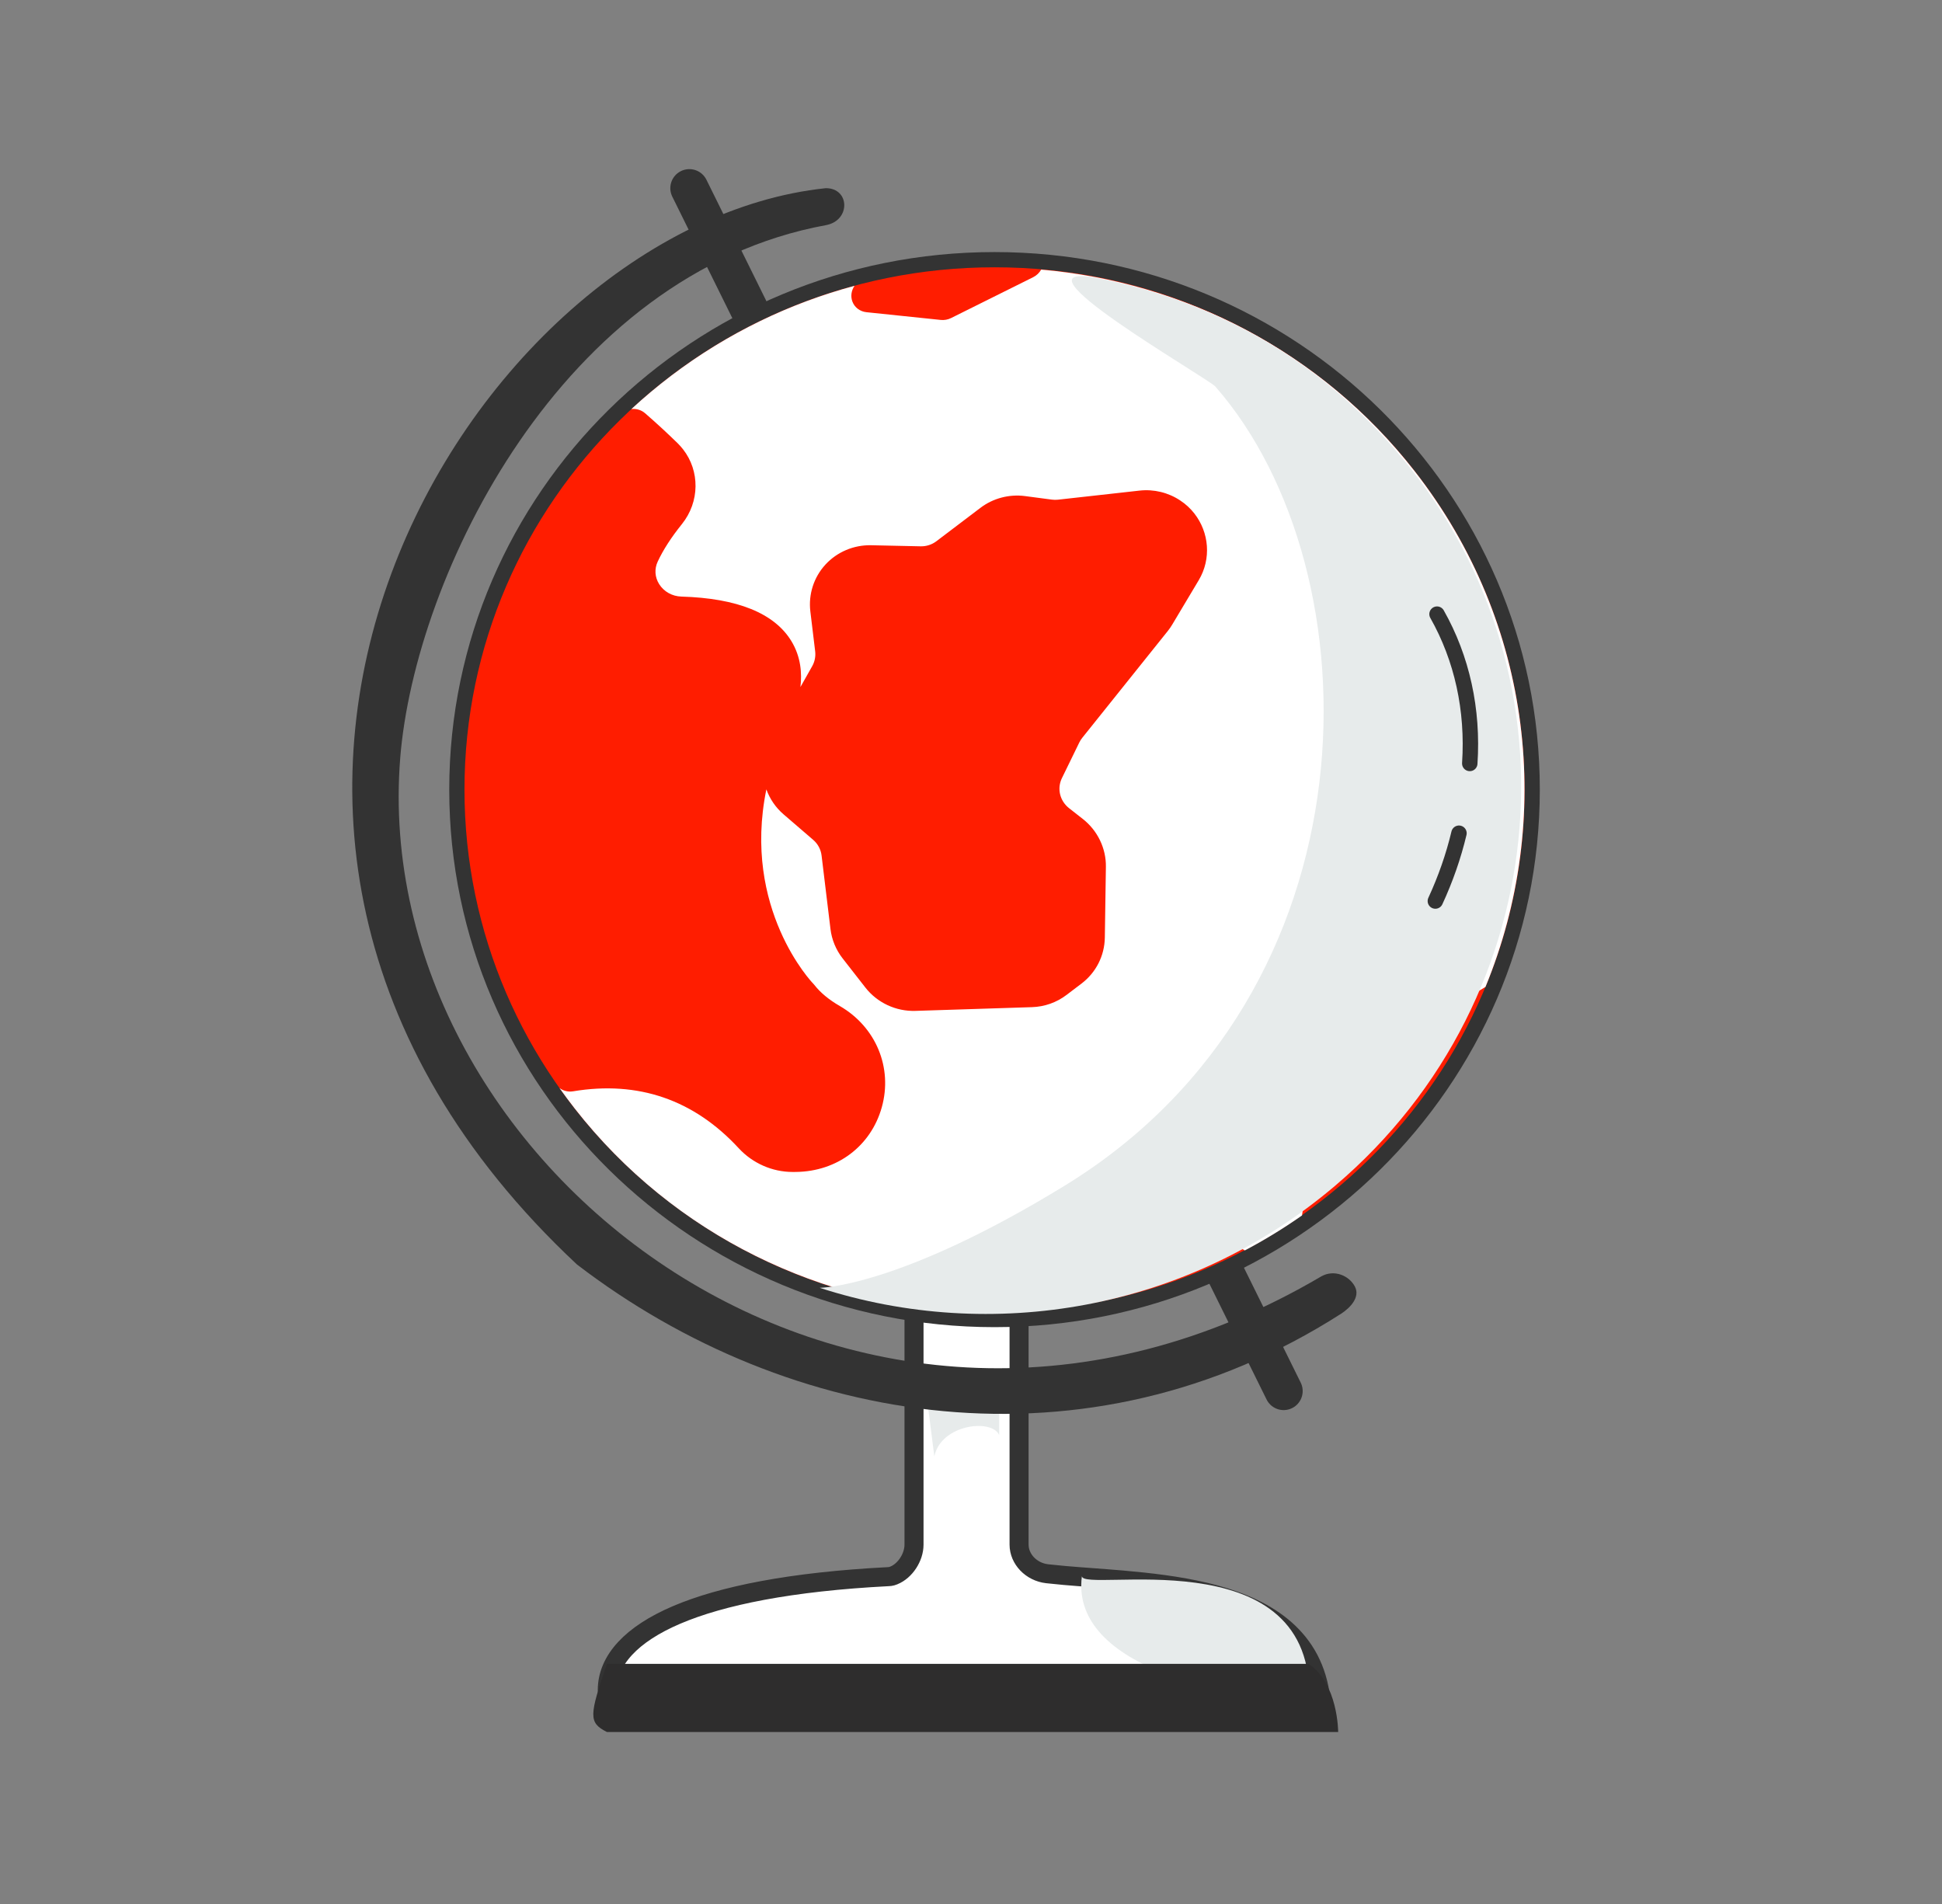
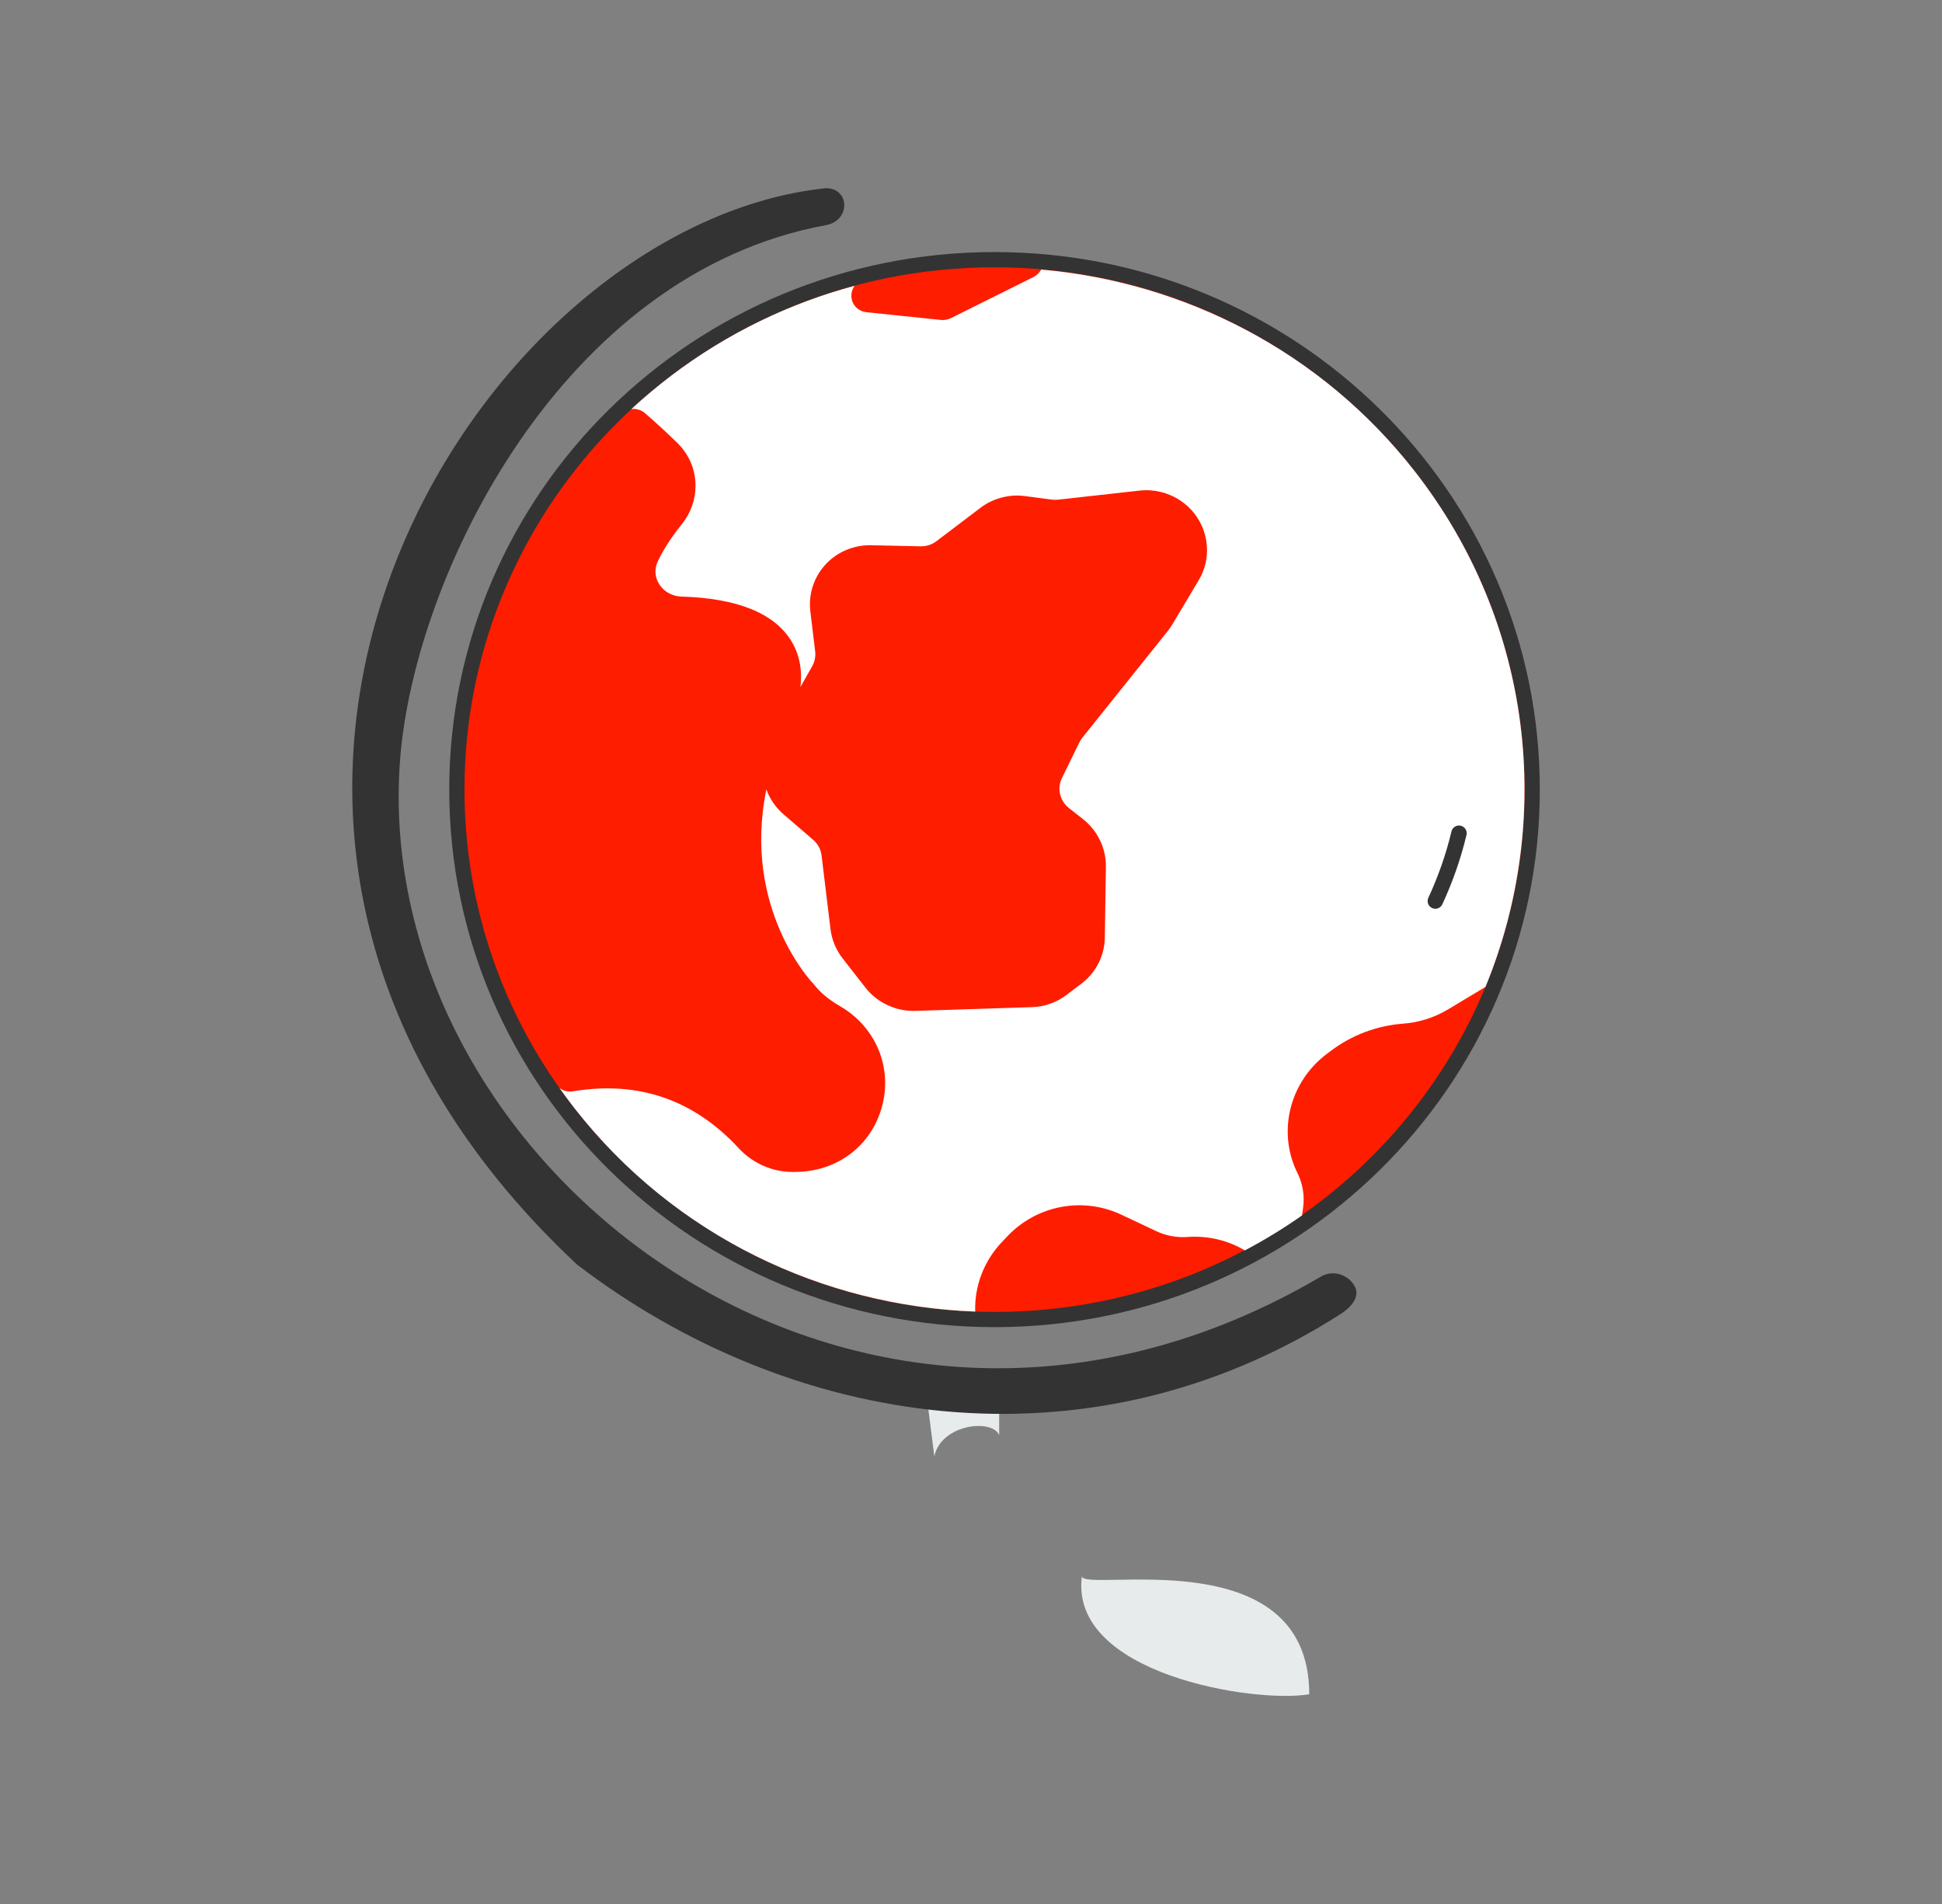
<svg xmlns="http://www.w3.org/2000/svg" width="102" height="100" viewBox="0 0 102 100" fill="none">
  <rect x="0" y="0" width="102" height="100" fill="#808080" stroke="none" />
-   <path d="M50.698 56.726L51.368 56.799L51.594 56.834C52.703 57.06 53.525 58.028 53.525 59.179V81.126C53.526 81.886 54.163 82.56 55 82.655L55.9 82.745C56.834 82.827 57.864 82.891 58.956 82.985C60.393 83.11 61.905 83.286 63.313 83.622C66.11 84.29 68.672 85.64 69.284 88.676C69.314 88.823 69.276 88.975 69.182 89.091C69.087 89.207 68.944 89.274 68.794 89.274H32.397C32.264 89.274 32.137 89.222 32.043 89.128C31.949 89.034 31.896 88.907 31.896 88.774C31.896 87.189 33.177 85.828 35.528 84.822C37.906 83.805 41.544 83.07 46.656 82.808L46.76 82.799C46.788 82.795 46.811 82.79 46.829 82.785L46.948 82.744C47.538 82.506 48.007 81.796 48.007 81.126V59.107C48.007 57.672 49.271 56.57 50.698 56.726Z" fill="white" stroke="#333333" stroke-linejoin="round" />
  <g style="mix-blend-mode:multiply">
    <path d="M68.766 88.985C68.766 80.736 56.825 83.687 56.825 82.781C56.139 87.932 65.907 89.477 68.766 88.985Z" fill="#E7EBEB" />
  </g>
-   <path d="M31.877 87.387C32.915 87.387 67.551 87.387 68.728 87.387C70.285 88.41 70.285 90.967 70.285 90.967H31.877C30.896 90.472 30.952 90.101 31.877 87.387Z" fill="#2E2D2D" />
-   <path d="M36.207 9.883L67.421 73.06" stroke="#333333" stroke-width="2" stroke-linecap="round" />
  <path d="M52.235 13.639C67.826 13.639 80.476 26.095 80.476 41.472C80.475 56.848 67.826 69.304 52.235 69.304C36.645 69.303 23.996 56.848 23.996 41.472C23.996 26.095 36.645 13.639 52.235 13.639Z" fill="#FF1D00" stroke="#333333" stroke-width="0.8" />
  <g style="mix-blend-mode:multiply">
    <path d="M49.074 76.491L48.695 73.508L52.48 73.881V75.373C52.109 74.497 49.428 74.795 49.074 76.491Z" fill="#E7EBEB" />
  </g>
  <path d="M30.301 66.41C5.414 43.134 24.817 11.824 43.377 9.883C44.642 9.883 44.687 11.584 43.384 11.824C29.478 14.379 21.785 30.249 21.021 39.809C19.306 61.251 45.064 81.373 69.406 67.033C70.076 66.661 70.859 66.993 71.163 67.571C71.449 68.117 70.942 68.678 70.422 69.01C57.094 77.532 41.467 74.968 30.301 66.41Z" fill="#333333" />
  <path d="M78.021 51.835C81.617 43.093 80.55 32.745 74.3 24.744C69.366 18.428 62.17 14.816 54.686 14.159C54.592 14.328 54.446 14.469 54.265 14.559L49.953 16.705C49.786 16.787 49.6 16.822 49.418 16.804L45.507 16.397C45.167 16.361 44.882 16.145 44.769 15.835C44.668 15.563 44.713 15.257 44.883 15.012C41.486 15.924 38.211 17.489 35.252 19.733C34.52 20.289 33.824 20.873 33.163 21.484C33.416 21.455 33.679 21.527 33.882 21.704C34.455 22.201 35.032 22.732 35.597 23.284C35.697 23.384 35.791 23.489 35.876 23.598C36.763 24.733 36.758 26.355 35.814 27.529C35.256 28.222 34.83 28.884 34.545 29.495C34.365 29.883 34.392 30.313 34.62 30.678C34.871 31.076 35.306 31.319 35.789 31.333C38.728 31.42 40.669 32.205 41.563 33.667C42.07 34.498 42.127 35.376 42.041 36.084L42.661 34.985C42.793 34.75 42.848 34.473 42.815 34.207L42.562 32.113C42.454 31.217 42.742 30.32 43.353 29.654C43.966 28.988 44.842 28.617 45.755 28.637L48.358 28.693C48.654 28.7 48.947 28.605 49.18 28.428L51.499 26.67C52.158 26.169 53.011 25.945 53.838 26.055L55.251 26.241C55.358 26.255 55.465 26.256 55.571 26.244L59.855 25.767C60.604 25.684 61.364 25.868 61.991 26.287C62.281 26.477 62.529 26.71 62.732 26.97C63.506 27.961 63.633 29.349 62.961 30.474L61.573 32.798C61.502 32.919 61.421 33.035 61.332 33.146L56.842 38.753C56.782 38.827 56.733 38.907 56.691 38.991L55.776 40.867C55.508 41.415 55.664 42.06 56.147 42.444L56.875 43.015C57.648 43.621 58.101 44.56 58.085 45.529L58.029 49.245C58.013 50.201 57.566 51.081 56.802 51.66L56.015 52.257C55.49 52.655 54.863 52.876 54.2 52.897L48.08 53.093C47.059 53.126 46.077 52.667 45.452 51.867L44.261 50.341C43.908 49.89 43.686 49.353 43.619 48.791L43.152 44.936C43.114 44.615 42.957 44.321 42.71 44.109L41.156 42.771C40.734 42.408 40.43 41.953 40.252 41.458C38.968 47.736 42.663 51.617 42.711 51.659C42.735 51.684 42.757 51.709 42.777 51.735C43.091 52.137 43.539 52.508 44.106 52.836C46.008 53.936 46.896 56.074 46.315 58.154C45.744 60.194 43.974 61.528 41.804 61.552L41.627 61.553C40.563 61.552 39.531 61.099 38.801 60.308C36.446 57.756 33.52 56.749 30.102 57.317C29.846 57.36 29.588 57.295 29.388 57.147C29.642 57.506 29.906 57.861 30.18 58.212C35.428 64.929 43.233 68.588 51.221 68.886C51.177 67.557 51.672 66.238 52.612 65.247L52.907 64.934C54.46 63.297 56.87 62.841 58.904 63.8L60.733 64.663C61.242 64.904 61.81 65.009 62.377 64.968C63.45 64.891 64.497 65.145 65.385 65.673C66.412 65.131 67.415 64.519 68.386 63.837L68.442 63.444C68.531 62.81 68.428 62.174 68.145 61.604C67.082 59.466 67.723 56.844 69.668 55.368L69.873 55.213C70.986 54.368 72.31 53.867 73.703 53.764C74.528 53.703 75.34 53.444 76.049 53.019L78.021 51.835Z" fill="white" />
  <g style="mix-blend-mode:multiply">
-     <path d="M43.052 67.638C43.052 67.638 47.163 67.638 55.916 62.276C72.538 52.095 72.334 30.017 63.836 20.303C63.443 19.854 52.523 13.603 57.675 14.613C63.519 15.759 68.837 18.545 73.199 23.531C83.215 34.98 81.84 52.326 70.127 62.276C62.381 68.856 52.055 70.553 43.052 67.638Z" fill="#E7EBEB" />
-   </g>
-   <path d="M77.197 40.098C77.384 37.281 76.791 34.575 75.477 32.255" stroke="#333333" stroke-width="0.81" stroke-linecap="round" />
+     </g>
  <path d="M75.389 47.324C75.926 46.164 76.342 44.97 76.63 43.762" stroke="#333333" stroke-width="0.81" stroke-linecap="round" />
</svg>